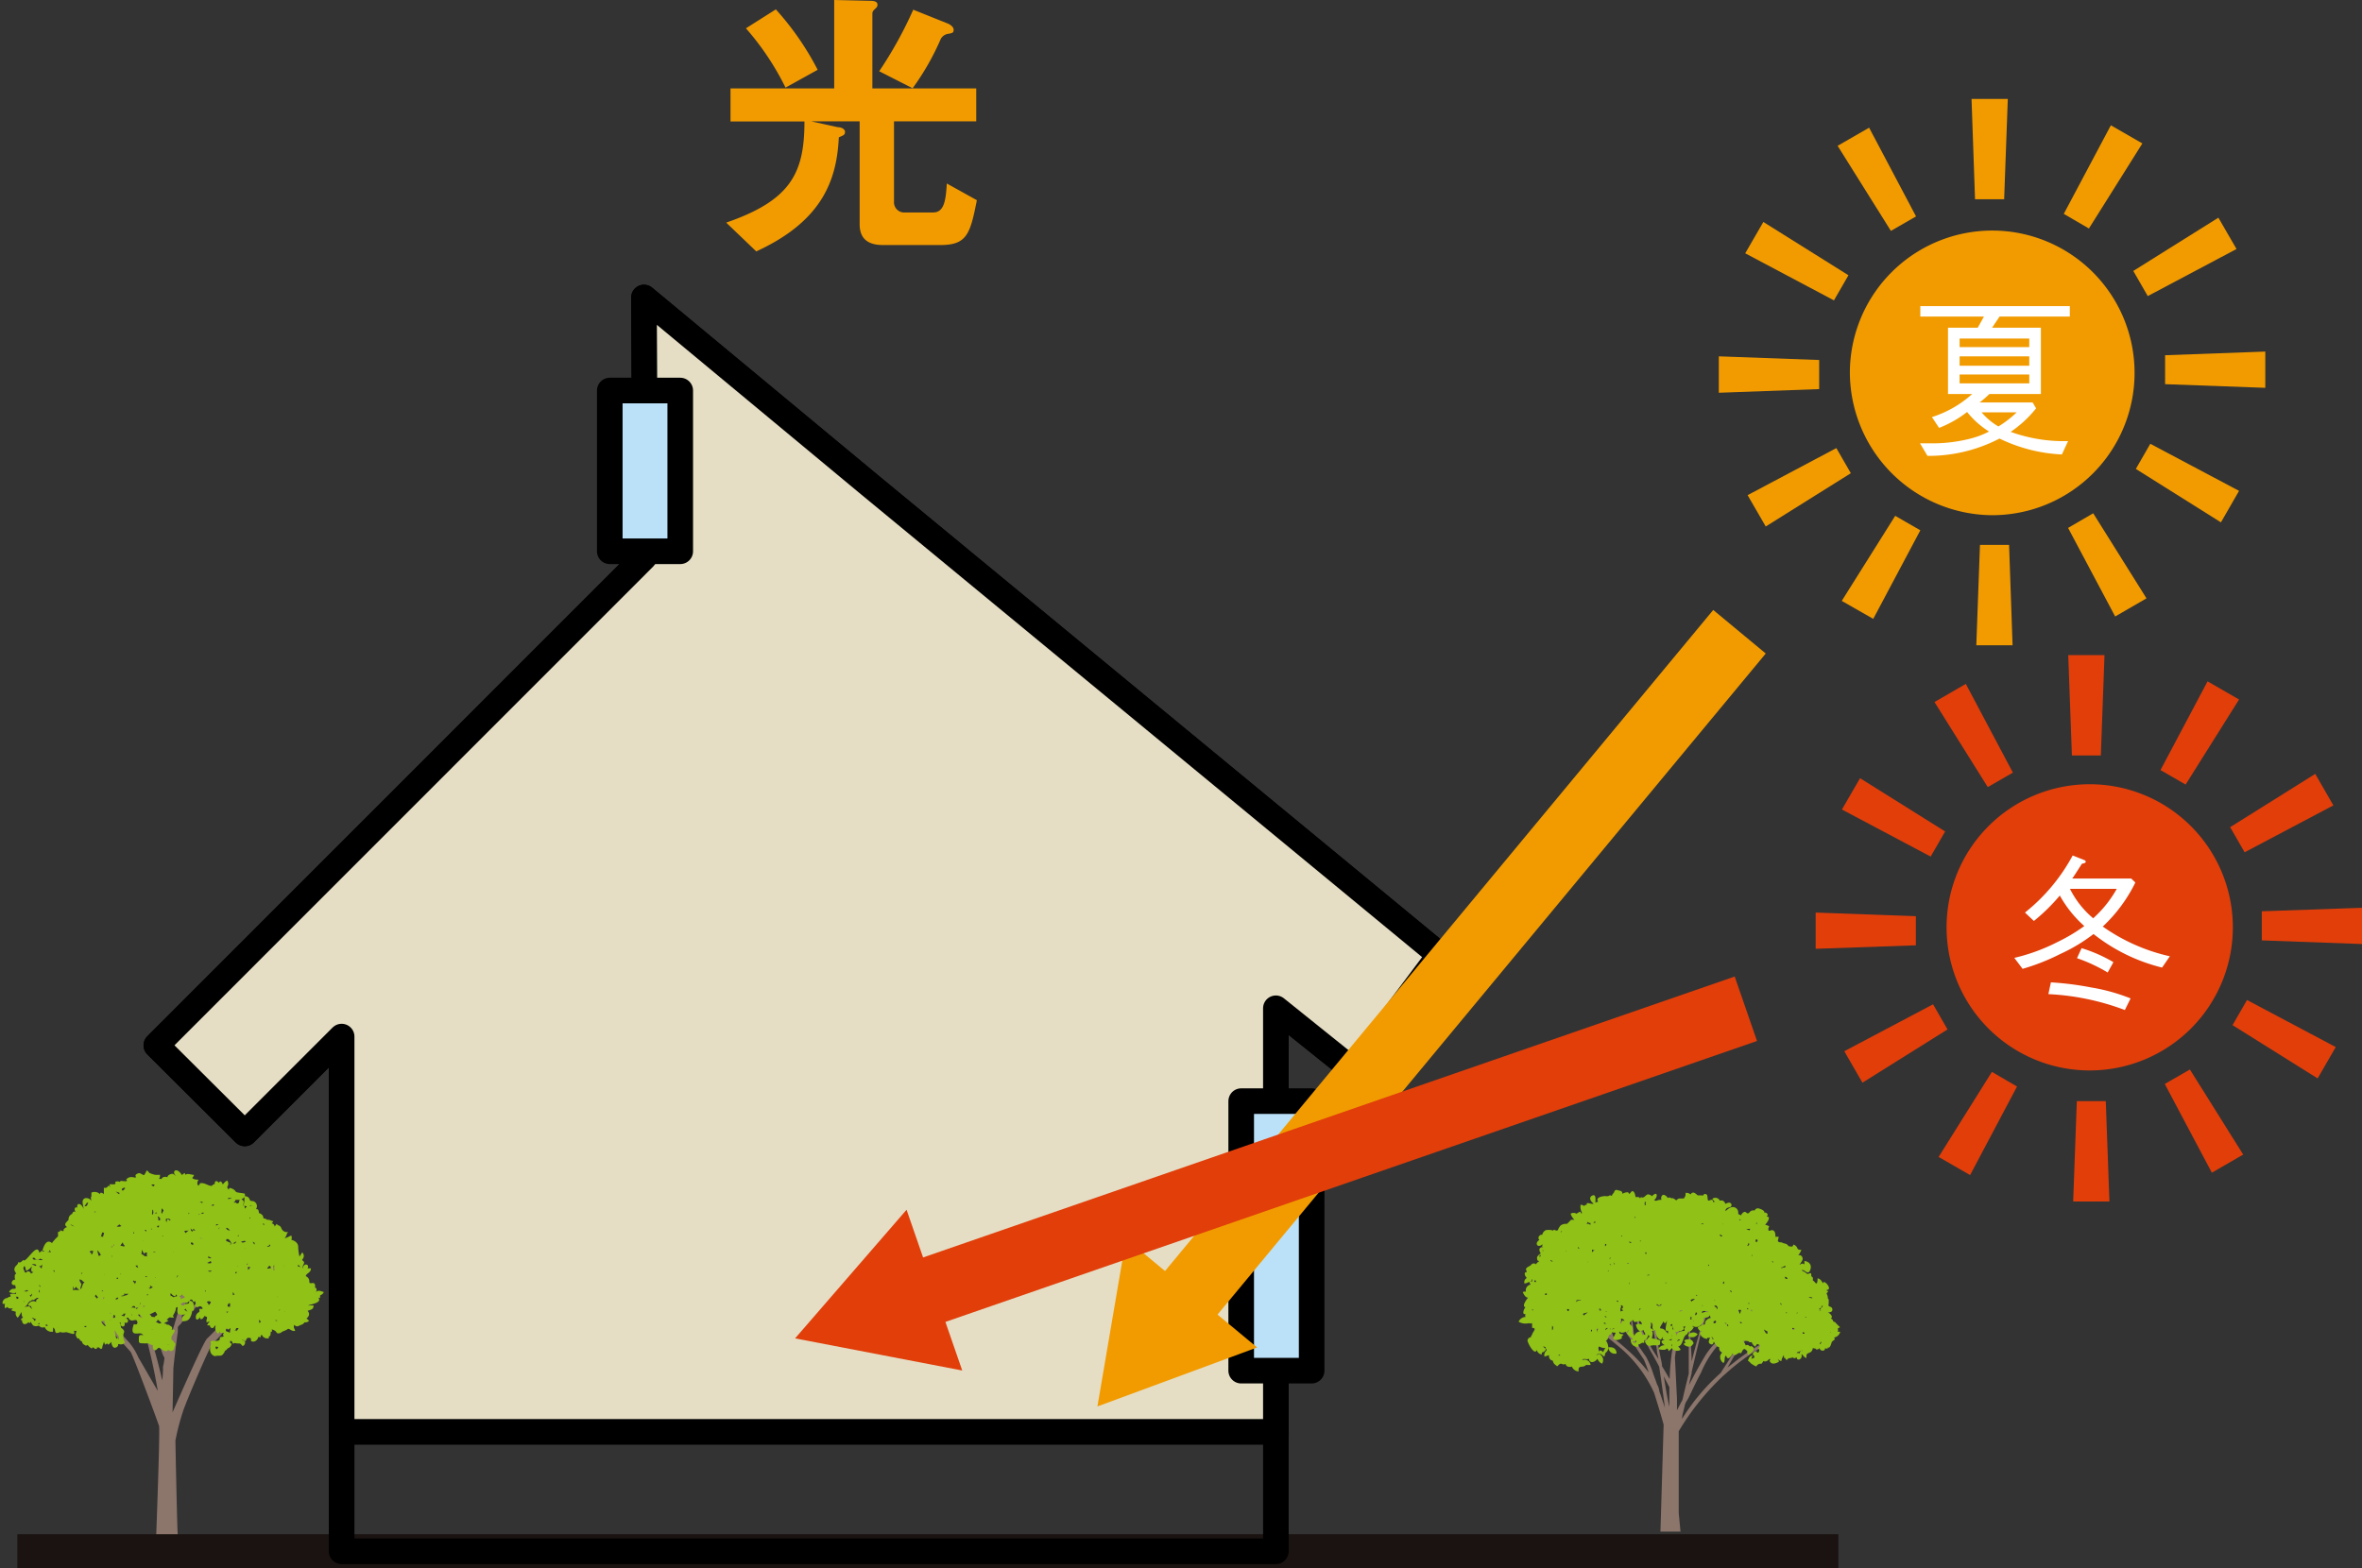
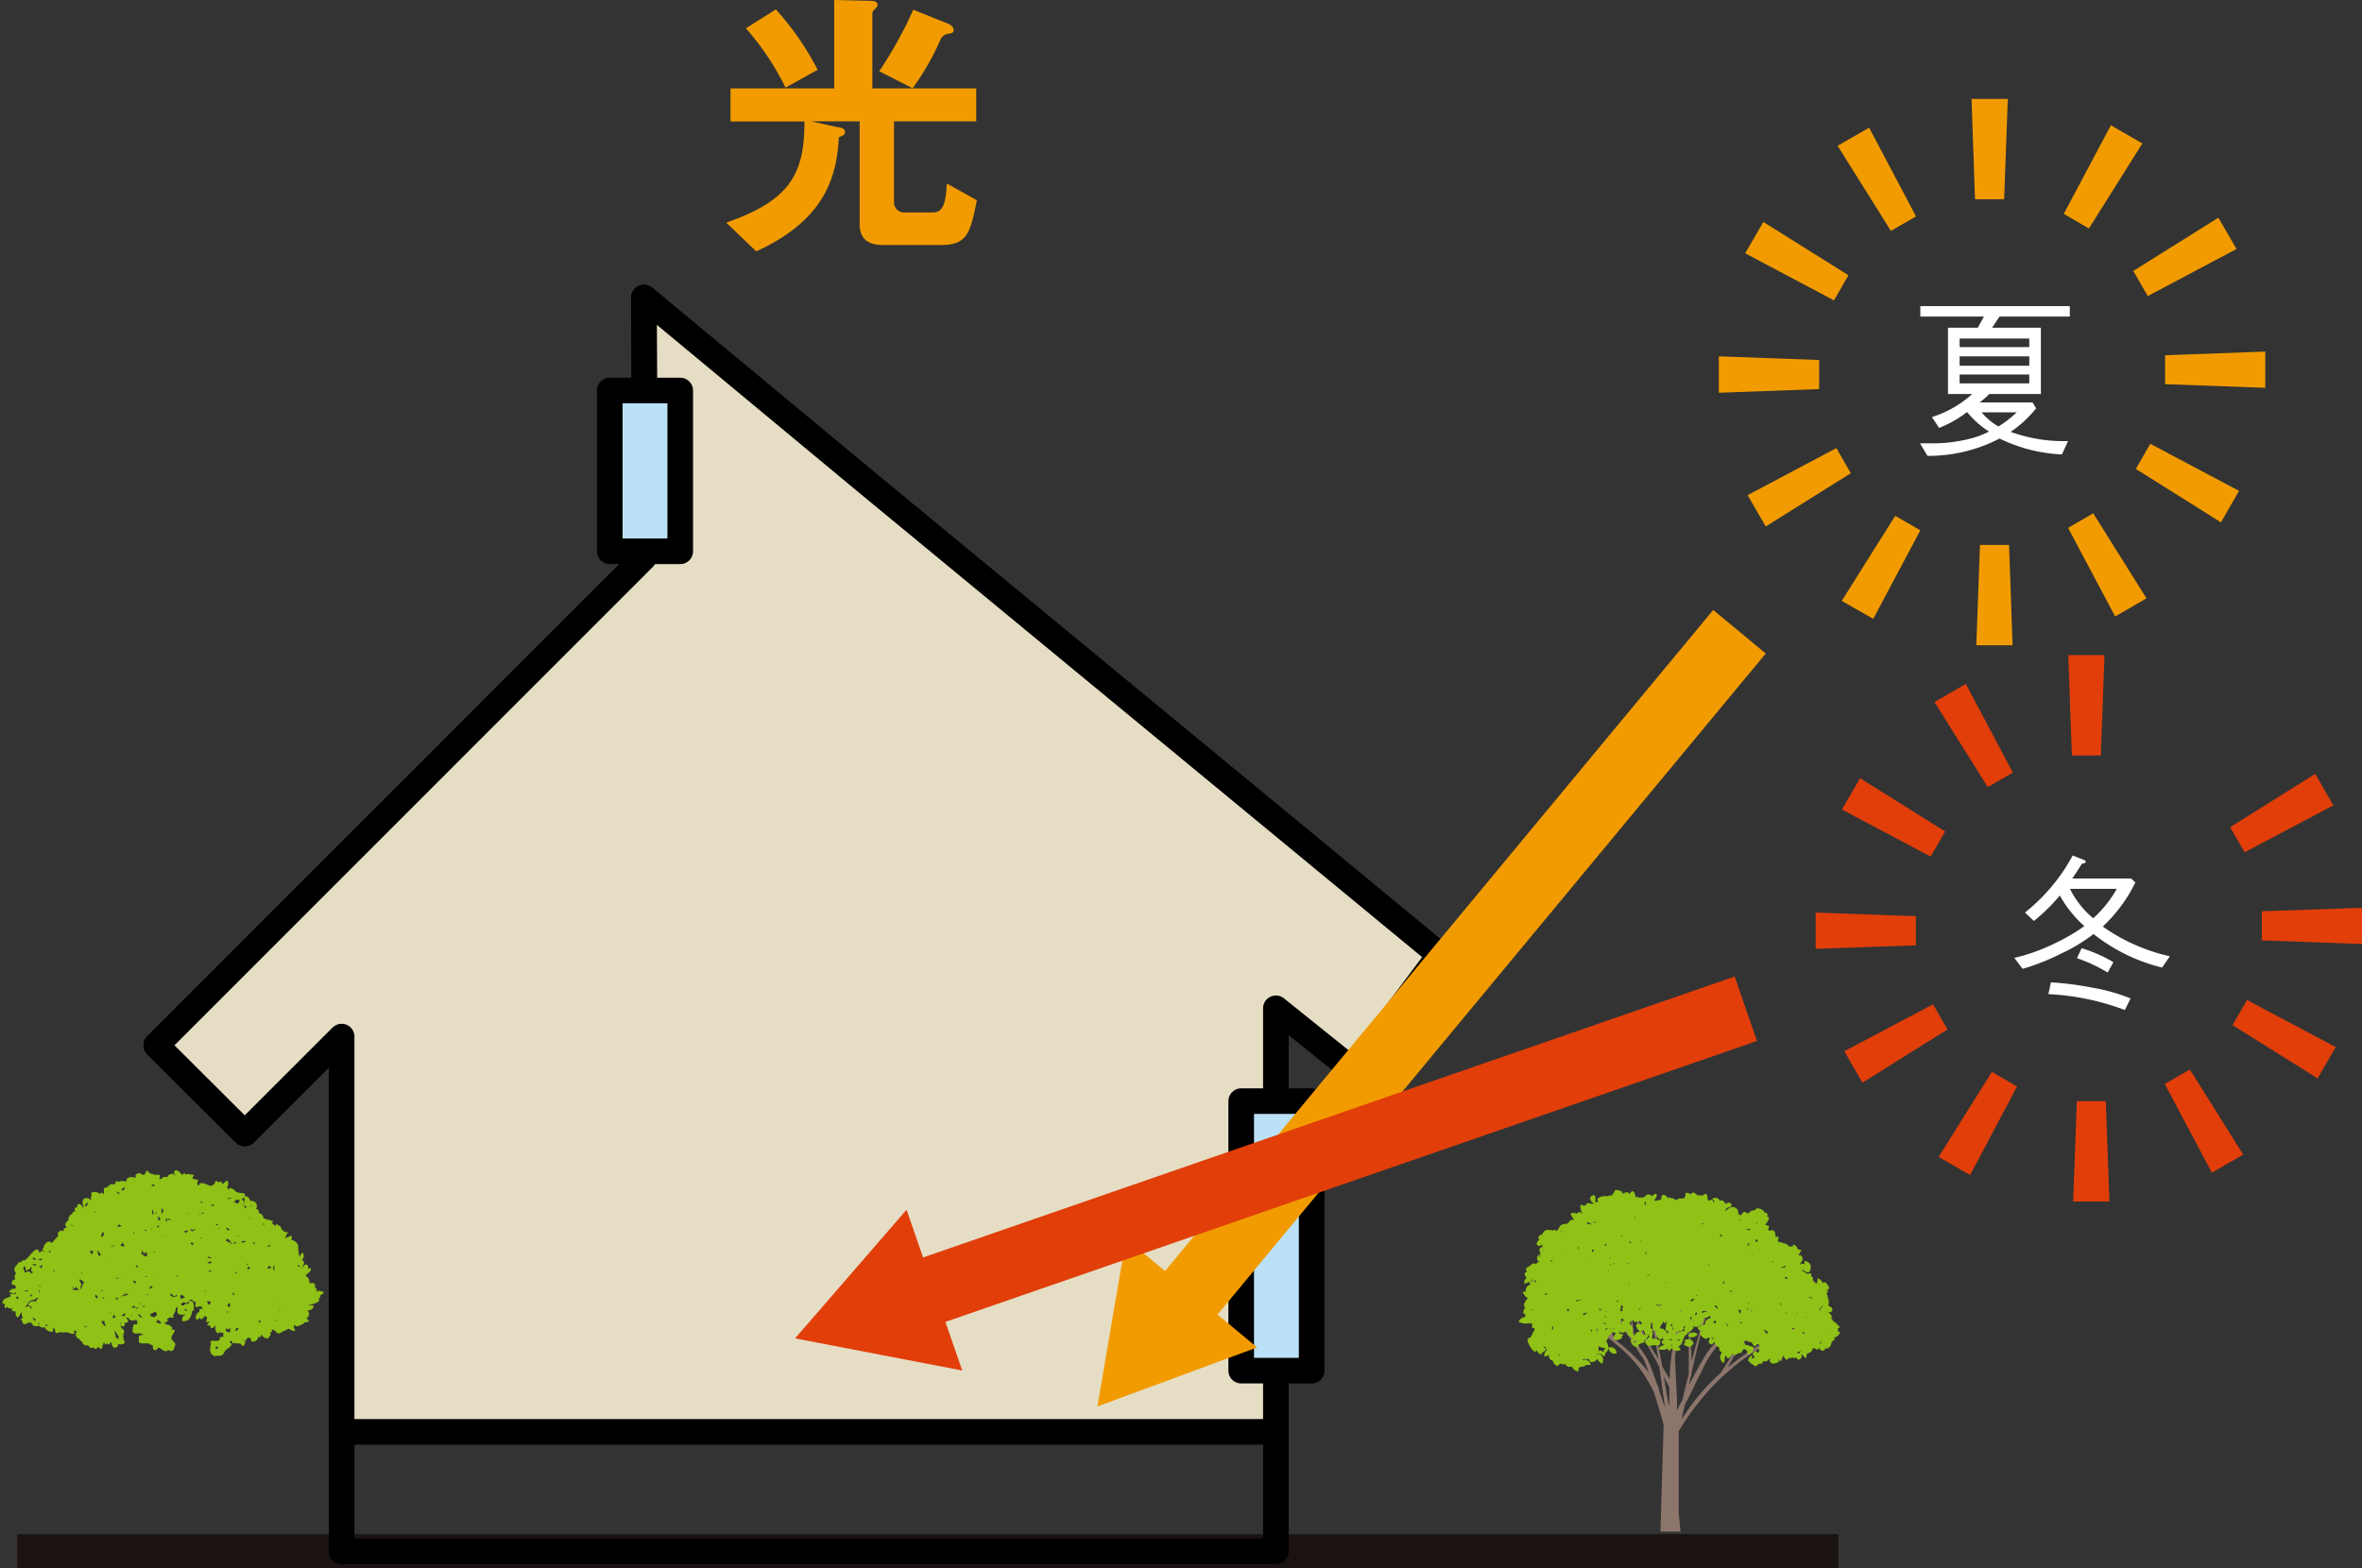
<svg xmlns="http://www.w3.org/2000/svg" viewBox="0 0 148.51 98.64">
  <rect x="0" y="0" width="148.51" height="98.64" fill="#333333" stroke="none" />
  <defs>
    <style>.cls-1{isolation:isolate;}.cls-2{fill:#f29b00;}.cls-3{fill:#fff;}.cls-4{fill:#e13e0a;}.cls-5{fill:#8c756b;}.cls-6{fill:#8fc116;}.cls-12,.cls-13,.cls-7,.cls-8{fill:none;}.cls-7{stroke:#1a1311;stroke-width:2.15px;}.cls-12,.cls-13,.cls-7{stroke-miterlimit:10;}.cls-10,.cls-8,.cls-9{stroke:#000;stroke-linecap:round;stroke-linejoin:round;stroke-width:1.61px;}.cls-9{fill:#e5dec5;}.cls-10{fill:#bbe1f8;}.cls-11{mix-blend-mode:multiply;}.cls-12{stroke:#f29b00;}.cls-12,.cls-13{stroke-width:4.29px;}.cls-13{stroke:#e13e0a;}</style>
  </defs>
  <title>detail02</title>
  <g class="cls-1">
    <g id="レイヤー_2" data-name="レイヤー 2">
      <g id="レイヤー_1-2" data-name="レイヤー 1">
        <path class="cls-2" d="M59.13,15.41H55.51c-.95,0-1.46-.41-1.46-1.31V7.63H51L52.68,8c.2,0,.45.1.45.3s-.14.22-.39.34c-.13,2.74-1.08,5.28-5.19,7.17L45.66,14c4.05-1.4,4.92-3.1,4.92-6.36H45.93V5.56h6.52V0l2.23.05c.15,0,.49,0,.49.24,0,.07,0,.14-.15.27s-.17.21-.17.32V5.56h6.53V7.63H56.21v5.05a.64.64,0,0,0,.71.68h1.76c.7,0,.79-.81.85-1.82l1.89,1.05C61,14.71,60.8,15.41,59.13,15.41Zm-9.74-9.9A17.05,17.05,0,0,0,46.9,1.78L48.78.59a17.77,17.77,0,0,1,2.63,3.8ZM59.67,2.12a.64.64,0,0,0-.52.33,16.08,16.08,0,0,1-1.77,3.1l-2.1-1.07A25.32,25.32,0,0,0,57.42.61l2.12.85c.15.05.42.21.42.41S59.87,2.07,59.67,2.12Z" />
-         <path class="cls-2" d="M116.31,23.4a8.95,8.95,0,1,1,9,9A9,9,0,0,1,116.31,23.4Z" />
        <polygon class="cls-2" points="126.01 12.53 124.18 12.53 123.96 6.22 126.24 6.22 126.01 12.53" />
        <polygon class="cls-2" points="136.13 24.16 136.13 22.34 142.43 22.11 142.43 24.39 136.13 24.16" />
        <polygon class="cls-2" points="124.49 34.27 126.32 34.27 126.54 40.58 124.26 40.58 124.49 34.27" />
        <polygon class="cls-2" points="114.38 22.64 114.38 24.47 108.07 24.7 108.07 22.41 114.38 22.64" />
        <polygon class="cls-2" points="120.47 13.61 118.89 14.52 115.54 9.17 117.52 8.03 120.47 13.61" />
        <polygon class="cls-2" points="135.04 18.62 134.13 17.04 139.48 13.69 140.62 15.66 135.04 18.62" />
        <polygon class="cls-2" points="130.03 33.2 131.61 32.28 134.96 37.63 132.99 38.77 130.03 33.2" />
        <polygon class="cls-2" points="115.46 28.18 116.37 29.76 111.02 33.11 109.88 31.14 115.46 28.18" />
        <polygon class="cls-2" points="116.22 17.31 115.31 18.89 109.73 15.93 110.87 13.96 116.22 17.31" />
        <polygon class="cls-2" points="131.34 14.37 129.76 13.45 132.72 7.88 134.7 9.02 131.34 14.37" />
        <polygon class="cls-2" points="134.29 29.49 135.2 27.91 140.78 30.87 139.64 32.85 134.29 29.49" />
        <polygon class="cls-2" points="119.16 32.44 120.74 33.35 117.78 38.92 115.8 37.79 119.16 32.44" />
        <path class="cls-3" d="M125.72,19.91l-.47.7h3.07v4.17h-3.24a6.79,6.79,0,0,1-.61.53h3.33l.22.37a7.31,7.31,0,0,1-1.6,1.48,9.83,9.83,0,0,0,3.61.58l-.39.84a10,10,0,0,1-3.92-1,9.7,9.7,0,0,1-4.53,1.09l-.47-.79.68,0a9.58,9.58,0,0,0,2.58-.32,5.42,5.42,0,0,0,1.08-.42,5.59,5.59,0,0,1-1.38-1.23,7,7,0,0,1-1.76,1l-.45-.68A6.87,6.87,0,0,0,124,24.78h-1.52V20.61h1.87l.39-.7h-4v-.66h9.4v.66Zm1.87,1.38h-4.38v.54h4.38Zm0,1.12h-4.38V23h4.38Zm0,1.14h-4.38v.56h4.38Zm-3,2.38a4.07,4.07,0,0,0,1.06.89,6.5,6.5,0,0,0,1.15-.89Z" />
-         <path class="cls-4" d="M122.39,58.38a9,9,0,1,1,9,8.94A9,9,0,0,1,122.39,58.38Z" />
        <polygon class="cls-4" points="132.09 47.51 130.27 47.51 130.04 41.2 132.32 41.2 132.09 47.51" />
        <polygon class="cls-4" points="142.21 59.14 142.21 57.31 148.51 57.09 148.51 59.37 142.21 59.14" />
        <polygon class="cls-4" points="130.58 69.25 132.4 69.25 132.63 75.56 130.35 75.56 130.58 69.25" />
        <polygon class="cls-4" points="120.46 57.62 120.46 59.45 114.16 59.67 114.16 57.39 120.46 57.62" />
        <polygon class="cls-4" points="126.56 48.59 124.98 49.5 121.63 44.15 123.6 43.01 126.56 48.59" />
        <polygon class="cls-4" points="141.13 53.6 140.22 52.02 145.57 48.67 146.71 50.65 141.13 53.6" />
        <polygon class="cls-4" points="136.11 68.17 137.69 67.26 141.04 72.61 139.07 73.75 136.11 68.17" />
        <polygon class="cls-4" points="121.54 63.16 122.45 64.74 117.1 68.09 115.96 66.11 121.54 63.16" />
        <polygon class="cls-4" points="122.3 52.29 121.39 53.87 115.81 50.91 116.95 48.94 122.3 52.29" />
-         <polygon class="cls-4" points="137.42 49.34 135.84 48.43 138.8 42.85 140.78 43.99 137.42 49.34" />
        <polygon class="cls-4" points="140.37 64.47 141.28 62.89 146.86 65.85 145.72 67.82 140.37 64.47" />
        <polygon class="cls-4" points="125.24 67.41 126.82 68.33 123.87 73.9 121.89 72.76 125.24 67.41" />
        <path class="cls-3" d="M126.65,60.24a11.9,11.9,0,0,0,2.72-1,11,11,0,0,0,1.68-1,7.36,7.36,0,0,1-1.54-1.92,11.86,11.86,0,0,1-1.63,1.6l-.56-.53a11.68,11.68,0,0,0,3-3.59l.73.29a.12.12,0,0,1,.09.1c0,.09-.14.11-.24.13-.2.31-.5.79-.61.93H134l.26.25a9.51,9.51,0,0,1-2.05,2.77,11.75,11.75,0,0,0,4.22,1.87l-.49.71a11.29,11.29,0,0,1-4.31-2.11A10.62,10.62,0,0,1,129.53,60a13.41,13.41,0,0,1-2.36.93Zm2.3,1.54a19.2,19.2,0,0,1,2.53.32,11.79,11.79,0,0,1,2.48.69l-.36.73a15.7,15.7,0,0,0-4.81-1Zm1.2-5.88a5.74,5.74,0,0,0,1.46,1.85,7.26,7.26,0,0,0,1.48-1.85Zm.73,3.73a9.15,9.15,0,0,1,2,.88l-.36.65a10,10,0,0,0-1.93-.9Z" />
-         <path class="cls-5" d="M18.59,80.93c-.23.07-1.51.44-1.5.47a10.14,10.14,0,0,1-1.35.52.61.61,0,0,0,0-.06c.14-.28,2.15-2.76,2.38-3.09s.19-.47,0-.28-2.38,3-2.52,3.13-.51.52-1,1c.16-.32.37-.72.54-1.15a7.8,7.8,0,0,0,.5-2.11c0-.21-.06-.18-.09.12a8.82,8.82,0,0,1-.47,1.8c-.25.61-.64,1.13-.9,1.76-.54.51-1,1-1.17,1.15-.29.33-2.16,4.63-2.16,4.63s.05-2.52.05-2.71.24-2.11.28-2.34a.35.35,0,0,0,0-.06h0v-.15a.29.29,0,0,0,0-.09.53.53,0,0,1,.11-.14c.16-.14.15-.21.26-.33A17.54,17.54,0,0,0,13,81.43c.12-.15.27-.26.42-.42a1.59,1.59,0,0,1,.24-.51c.14-.34.28-.67.39-1a3.1,3.1,0,0,0,.4-1c.07-.33-.05-.26-.13.16-.05.09-.1.36-.22.58a7.16,7.16,0,0,0-.42.88c-.12.33-.3.54-.39.83a1.67,1.67,0,0,0-.23.22,4.93,4.93,0,0,0-.54.61c-.18.19-.38.37-.57.55a7.2,7.2,0,0,0-.54.56l1.31-5.06.61-2c.14-.47.05-.79-.14-.28-.08.23-.51,1.74-.65,2.25l-1.1,3.7a17.66,17.66,0,0,0,0-1.79,12.81,12.81,0,0,0-.55-2.51c-.07-.24-.11-.18,0,.17,0,.17.22.71.33,1.2a5.87,5.87,0,0,1,.14,1c0,.41,0,.83,0,1.24a4.79,4.79,0,0,0,0,1.14c-.29,1-.51,1.73-.51,1.73l-.3,1.17a7.8,7.8,0,0,0-.4-.92,1.79,1.79,0,0,0-.8-.73.65.65,0,0,0-.16-.09c0-.09-.05-.18-.08-.28h0s0-2.41,0-2.54S9,80.15,9,80.33s0,1.15,0,1.15l-.06.86-.09-.24c-.17-.5-.36-1-.56-1.48h0s-.16-.74-.26-1.5A6.18,6.18,0,0,1,8,77.46c0-.16,0-.15-.09.09a8.38,8.38,0,0,0,0,1.47q0,.49.09,1a25,25,0,0,0-2.18-4c-.37-.56-.4-.37.11.42a24.55,24.55,0,0,1,1.55,2.9c.58,1.24,1,2.41,1,2.41.14.4.26.81.39,1.21h0c-.07,0-.12-.08-.14,0s.06.19.19.21h0a35.75,35.75,0,0,1,1,4.3c-.37-.62-1-1.74-1.21-2.08a4,4,0,0,0-.56-.93l-.52-.57h0l-.22-.23a1.18,1.18,0,0,1-.1-.27A3.1,3.1,0,0,0,7,82.54c-.06-.31-.35-.58-.43-.86a11.42,11.42,0,0,0-1-2.65c-.1-.26-.18-.17,0,.2.07.19.39.73.57,1.26s.28,1,.29,1a1.59,1.59,0,0,0,.27.66c.12.16.1.41.26.64A1.35,1.35,0,0,1,7,83.2a9.67,9.67,0,0,0-2.48-2c-.32-.09-1.54-.56-2.06-.8s-.75.1-.46.14a14.1,14.1,0,0,1,2.43.94C5.53,82,8.06,84.85,8.2,85S9.93,89.44,10,89.68s-.18,6.92-.18,6.92l-.14,1h1.68s-.14-.67-.18-1-.15-5.76-.15-6a14.49,14.49,0,0,1,.47-1.82c.14-.48,1.64-4,1.83-4.22S15,82.8,15.55,82.14A7.51,7.51,0,0,0,17,81.53c.77-.33,1.63-.52,1.7-.58S18.83,80.85,18.59,80.93Zm-8.34,5c0,.11,0,.49-.05.88-.21-.92-.52-2.17-1-3.51l.26.17a1.54,1.54,0,0,1,.39.43c.22.43.2,1,.49,1.49C10.32,85.66,10.27,85.87,10.25,85.93Zm1-2.2Z" />
        <path class="cls-6" d="M20.36,81.26c-.14-.05-.39-.16-.49,0,0,0,.08-.24,0-.25s-.05-.06-.06-.19a.14.14,0,0,0-.2-.12c-.12,0-.17,0-.16-.11a.35.35,0,0,0-.22-.33c0-.18.33-.21.32-.49a.75.75,0,0,0-.21,0c.15-.28-.27-.37-.3,0-.06-.09.06-.25.08-.35S19,79.3,19,79.21a.3.3,0,0,0,0-.45s-.16.26-.17.26a2.89,2.89,0,0,1-.08-.6c0-.25-.21-.39-.43-.45a.39.39,0,0,0,0-.26c-.08,0-.36.19-.42.14.15-.11.1-.33.25-.36-.16,0-.26,0-.37-.11s-.08-.19-.18-.27-.09,0-.2-.14a.75.75,0,0,0-.13.18c0-.1-.06-.18-.19-.22a.45.45,0,0,0,.11-.13c-.11,0-.27-.13-.38-.08a.65.65,0,0,0-.16-.09c-.13,0-.06,0-.11-.14a.35.35,0,0,0-.11-.13c-.13-.1-.14,0-.16-.16s-.1-.17-.18-.15a.33.33,0,0,0-.1-.48c-.12-.07-.25,0-.28-.11a.31.31,0,0,0-.31-.23s0-.08,0-.14-.42-.06-.56-.13a.54.54,0,0,0-.43-.25c0,.21-.11,0-.13-.06a.33.33,0,0,0,0-.41.93.93,0,0,0-.27.25c-.05-.14-.16-.29-.24-.1-.14-.16-.27-.16-.27.07a.39.39,0,0,0-.19.12c-.24,0-.47-.24-.75-.16,0,.14,0,0-.08.15a.19.19,0,0,1-.07-.12s0-.06,0-.06,0-.11.08-.2c-.13,0-.29,0-.41-.11a.39.39,0,0,0,.12-.19c-.14,0-.44-.13-.53,0,0,0-.05-.11-.05-.12a.59.59,0,0,0-.18.13c-.08-.12-.21-.3-.37-.3s-.17.25,0,.33c-.08,0-.15-.12-.25-.11s-.3.09-.29.22a.34.34,0,0,0-.28,0,.16.16,0,0,0-.09.11.32.32,0,0,0-.17,0,.32.32,0,0,0,.06-.27,1.75,1.75,0,0,1-.32,0,2.38,2.38,0,0,1-.35-.12.29.29,0,0,0-.16-.15,1.18,1.18,0,0,1-.16.29c-.09,0-.19-.1-.28-.12s-.38.11-.21.25c-.14.06-.1,0-.25,0a.4.4,0,0,0-.39.16c.2.14-.2.09-.26.08a.12.12,0,0,0-.14.06.33.33,0,0,0-.29,0c.11.24-.23.11-.36.16.11.32,0,0-.08.1s-.14.13-.27.11c0,.16,0,.28,0,.4-.06-.06-.24-.17-.24,0A.49.49,0,0,0,5.75,75a2.11,2.11,0,0,0,0,.25c-.08,0,0,.28,0,.28-.08-.16-.37-.26-.5-.11s0,.41,0,.59c-.11,0,0,0,0,.08,0-.32-.45-.57-.39-.15-.21-.06-.19.18-.1.28-.11-.06-.2,0-.22.12a.37.37,0,0,0-.23.38c-.12.13-.35.29-.09.45a.38.38,0,0,0-.22.15c0,.11,0,.13-.12.08s-.13,0-.1.08c-.17-.08-.13.07-.13.2s-.07.11-.18.25c0,0-.17.18-.2.25-.35-.31-.54.23-.6.47a.41.41,0,0,0,.16,0c-.14.05-.1.11-.18,0l-.18.13c-.13-.71-.86.71-1,.46-.16.12-.15.18-.33.14,0,.17-.16.19-.22.36s.07.27.1.37c-.13,0-.1.28-.06.36-.25,0-.35.39,0,.35,0,.13.11.23-.08.23a.31.31,0,0,0-.31.22c.11,0,.33.13.45,0a.13.13,0,0,0,0,.12.65.65,0,0,0-.39,0c.1.26,0,.08-.16.24a.32.32,0,0,0-.31.36A.88.88,0,0,0,.32,82a.38.38,0,0,0,0,.28l.16-.09c0,.12.27.11.34.08a.36.36,0,0,0-.11.14L1,82.5a.33.33,0,0,0,.12.37,1.36,1.36,0,0,0,.21-.35c.06.09,0,.23.12.34A.35.35,0,0,0,1.3,83c.22.09,0,0,.13.2a.14.14,0,0,0,.19.06.34.34,0,0,0,.17-.11c.07.07.11.08.12,0s.1.15.18.21a.36.36,0,0,0,.35,0,.3.3,0,0,0,.37.1.47.47,0,0,0,.52.29,1.1,1.1,0,0,0,0-.26c.18.12.09.15.16.29s.31-.05.35,0,.32,0,.34,0,.26.09.41.11.06-.13.06-.2a.33.33,0,0,0,.17,0,.83.83,0,0,0-.06.25c0,.08.14.34.21.22a.29.29,0,0,0,.19.21c0,.1.08.18.16.21a.13.13,0,0,0,.19,0,.82.82,0,0,0,.26.23c.13-.21.13.11.32,0a.09.09,0,0,0,0-.08.15.15,0,0,0,.13,0c.13.17.22.11.22-.07,0,0,.08-.19.1-.29a.44.44,0,0,0,.08.2c.1-.07.09-.12.19,0A1.32,1.32,0,0,0,7,84.39c0,.15.1.47.32.34s0-.24.21-.19a.32.32,0,0,0,.33-.12.72.72,0,0,1-.07-.61c.07-.1-.07-.24-.15-.29s0-.18-.13-.34c.19,0,0,0,.1.18a.13.13,0,0,0,.22,0,.41.41,0,0,0,0-.19.19.19,0,0,0,.18,0c.1-.1,0-.23-.08-.3l.15,0c0,.1.13.17.21.18s.25-.08.31,0,.09.32-.18.22c-.06.15-.2.57.08.59s.38-.07.51.12c-.35-.11-.27.17-.28.34s.15.16.25.16a1.28,1.28,0,0,0,.27,0c.15,0,.14.08.29.1s0,.13.12.29.25-.11.33-.11.37.31.52.19.13.08.31,0,.1-.19.17-.29a.2.2,0,0,0,0-.22c-.07,0-.09-.06-.07-.09-.14-.11-.14-.05-.14-.23s.46-.55,0-.5c.11-.1,0-.22-.09-.24a.16.16,0,0,0-.19-.06.13.13,0,0,0-.17-.07c0-.09.19-.11.27-.2L10.47,83s.12-.09.15-.13.21,0,.31,0c-.07-.17-.06-.1,0-.23a.81.81,0,0,0,.12-.29c0-.14,0-.08.12-.16,0,.13-.08.4.08.46a.7.7,0,0,0,.43,0s-.1.07-.13.1a.35.35,0,0,0-.09.34c.15,0,.33,0,.45-.16a1,1,0,0,0,.17-.5c.1,0,.13,0,.11-.09s0,0,0-.12,0-.34-.16-.39-.09-.1,0-.1.07.08.12.13.14-.08.13,0,.07.1,0,.2.12.19.21.12.26,0,.24.14a.73.73,0,0,0-.2,0c0,.15.06.15-.07.23a.35.35,0,0,0-.15.28c0,.25.18.16.26,0,0,.24.22.11.27-.06.33.06.09.15.15.39a.86.86,0,0,0,.21-.07s-.16.17-.17.26l.17,0a.14.14,0,0,0,.1.16c.15.07.15-.14.26-.15a.47.47,0,0,0,.15.52.5.5,0,0,0,.13-.19.57.57,0,0,0,0,.13c.1,0,.14,0,.24,0a.15.15,0,0,0,0,.23l-.26.05c.09.47-.75,0-.55.41-.09.28-.13.66.24.78l0-.14s0,.14,0,.14c.29-.08.41.06.56-.19a.35.35,0,0,0,.07-.15.35.35,0,0,0,.17-.15.37.37,0,0,0,.26-.31c-.13,0-.07,0-.11-.15.18-.06.13.21.24.15s.08,0,.25,0,.17,0,.27.13.38-.32,0-.33c0-.07.21.06.22.06.07-.17.09-.24.26-.21s0,.17.13.22a.28.28,0,0,0,.29-.07c.19-.16,0-.24.28-.19a.13.13,0,0,1,.06-.16.37.37,0,0,0,.44.22c0-.26.08,0,.11-.25s0-.14.06-.15a.1.1,0,0,0,0-.15c.09,0,.27.08.31.18s.24.07.31,0,.28-.11.39-.2.26.18.48.1c-.06-.18-.12-.19-.06-.37.17.17.25.07.43,0a.38.38,0,0,0,.22-.16.33.33,0,0,0,.28-.09.75.75,0,0,0-.16-.15c.17-.14.23-.31.07-.48.18-.08.36-.06.38-.33a.91.91,0,0,0-.33,0c0-.08.92-.14.62-.51.15.07.11,0,.12-.14A.36.36,0,0,0,20.36,81.26Zm-19.44,0s0,0,0,0Zm.13.48v-.05l0,0Zm0-.07A.61.61,0,0,0,1,81.55l.11,0C1.2,81.62,1.18,81.68,1.05,81.69Zm.2.49s0,0,0,0Zm.11-1s0,0,0,0Zm0,.11s0,0,0,0Zm1.16-2.14a.35.35,0,0,0,.16.09c0,.07-.26,0-.33,0A.27.27,0,0,0,2.57,79.12Zm-.23.09H2.28S2.31,79.16,2.34,79.21Zm-.07,0c-.15,0-.08,0-.19-.09C2.19,79.05,2.17,79.15,2.27,79.2Zm0,.39A1,1,0,0,0,2,79.52C2.07,79.48,2.28,79.49,2.28,79.59Zm-.71,0c.12.06.06.19.15.31A.84.84,0,0,0,2,79.64c0,.1-.13.36.11.36,0,0-.12.07-.17.1a.16.16,0,0,0-.3-.06A.26.26,0,0,0,1.53,80c0-.08.08,0,0-.09S1.45,79.67,1.57,79.6Zm.51,1.69c0,.16,0,.1-.07.25l-.09-.07C2,81.44,2,81.34,2.08,81.29ZM2,80.94s.07,0,.06,0Zm-.24.22a.14.14,0,0,1-.13.06.29.29,0,0,0-.13,0S1.73,81.09,1.78,81.16Zm-.26.71s0-.05,0-.06S1.55,81.89,1.52,81.87Zm.51,1c.08,0,.16.08.26.1C2.09,83.18,2.23,83,2,82.88Zm.25-1a.35.35,0,0,0-.5.22.66.66,0,0,0,.2.06.24.24,0,0,0,.07.16c-.08,0-.11-.13-.2-.15s-.39.07-.24,0,.18-.29.3-.33A.16.16,0,0,0,2,81.76c.06-.05,0,0,.09,0s.27-.25.33-.08C2.29,81.68,2.25,81.79,2.28,81.9Zm.14,1.37q.08-.06.09,0S2.44,83.32,2.42,83.27Zm.07-2H2.44c0-.1,0-.1,0-.12S2.53,81.24,2.49,81.3Zm0-.37,0-.07S2.58,80.93,2.54,80.93Zm.07-1.16c0-.09,0,0-.1-.06a.3.3,0,0,0,.22-.13S2.63,79.75,2.61,79.77ZM3,82.65s0-.05,0,0Zm-.13-3.6s0-.07,0-.06A0,0,0,0,1,2.83,79.05Zm0,4.34a.09.09,0,0,0,0-.09c.07,0,.13,0,.12.1A.22.22,0,0,0,2.84,83.39ZM3,78.71l.07,0a.17.17,0,0,0,.06-.11.65.65,0,0,0,.08.17C3.09,78.71,3,78.74,3,78.71Zm.38,1.18s.05,0,.06.08S3.34,79.88,3.34,79.89Zm.18,1.26s0,0,0,0Zm0-.07a.11.11,0,0,1,0-.09S3.55,81.05,3.54,81.08Zm0,2.51s0,0,0,0Zm.06-.09c-.07,0,0,0,0,0S3.65,83.47,3.64,83.5ZM4,81.7Zm0-.64A.47.47,0,0,0,4,81L4,81S4,81.06,4,81.06Zm0-.23s0,0,0-.06H4A.07.07,0,0,0,4,80.83Zm.8-.06s0,0,0,0S4.77,80.77,4.8,80.77ZM4.44,77l.22.12C4.58,77.13,4.4,77,4.44,77Zm.13,5s0,0,0,0Zm0-.89a.11.11,0,0,0,0-.15c.09-.1,0,0,.1.1l.12-.14A.3.3,0,0,0,5,81.1C4.91,81.16,4.67,81.1,4.57,81.13ZM5,84.18Zm.24-4.13s0,0,0,0Zm-.11,0s.08,0,.08,0a.08.08,0,0,0-.07.07C5.08,80.08,5.08,80.06,5.13,80.07Zm-.08,1c0-.07.1-.32.06-.33s-.22-.37,0-.22c.06,0,.09.11.17.12s0,0-.07.15S5.17,81,5.05,81.07Zm.25,2.35,0,0a.66.66,0,0,1,.15,0Q5.38,83.51,5.3,83.42Zm.23-7.13Zm0,7.29s0,0,0,0Zm-.21-7.73a.85.85,0,0,0,.14-.19l.09,0C5.47,75.82,5.46,75.88,5.33,75.85Zm1.24,1.32s0,0,0,0Zm0,3a0,0,0,0,1,0,0C6.51,80.17,6.54,80.16,6.57,80.12Zm-.05,1.54c-.08,0,0-.09,0-.11S6.59,81.62,6.52,81.66ZM6,76.17a.09.09,0,0,1,0,.07l-.13,0A.19.19,0,0,0,6,76.17Zm-.26,5.36c0-.1,0,0,0-.16C5.69,81.43,5.75,81.49,5.71,81.53Zm0-2.64c0-.09,0-.11-.06-.12s0-.07,0-.11a.48.48,0,0,0,.18,0C5.83,78.85,5.81,78.89,5.71,78.89Zm.44,2.71a.11.11,0,0,0-.08.07.86.86,0,0,0-.13-.14A.27.27,0,0,0,6,81.41S6.16,81.55,6.15,81.6ZM6.22,79a1.48,1.48,0,0,1-.1-.37,1.11,1.11,0,0,1,.22.29Zm.08,2.29s0,0,.06,0Zm.06-3.48c-.05,0,.06-.24.06-.3.21,0,.08.11.07.23S6.42,77.71,6.36,77.77Zm.12,3.4s0,0-.08,0S6.45,81.14,6.48,81.17Zm.15,2.2c-.06,0-.31-.29-.23-.32s.16,0,.23,0C6.47,83.1,6.67,83.35,6.63,83.37Zm0-5.92a.21.21,0,0,1,0-.06S6.66,77.44,6.6,77.45Zm.23,0s0,0,0,0Zm0,5.67s0,0,0,0Zm.06-.12s0,0,0,0S7,83,6.94,83.05Zm0-.43s0,0,0-.05S7,82.64,7,82.62Zm.94-2.68,0,0C7.89,80,7.88,80,7.9,79.94Zm-.29-1.59a1.37,1.37,0,0,1,.15-.21.35.35,0,0,0,.12.21C7.83,78.44,7.7,78.35,7.61,78.35Zm.14,2.8s0,.07,0,0Zm.11-3.26s0,0,0,0ZM7.74,74.7H7.8c.08,0,.1,0,0,.11s-.1.07-.14,0S7.82,74.72,7.74,74.7ZM7.49,75c.1.25-.22-.08-.22-.08A.53.53,0,0,0,7.49,75Zm-.11,6.71s-.07,0-.11,0,.09-.15.17-.09Zm0,.08s0,0,0,0Zm0,1.88c-.08,0,0,0,0,0Zm0-3.34.05.08C7.34,80.46,7.32,80.43,7.35,80.36Zm0-1.74s0-.06,0-.06S7.34,78.59,7.3,78.62Zm-.24,4.2s0-.06,0-.09.07,0,.1.07A.09.09,0,0,1,7.06,82.82ZM7,79a.09.09,0,0,1,.07,0S7.05,79.05,7,79Zm0-.56c0-.11.07,0,.13-.12s.05,0,.05,0S7.07,78.41,7,78.45Zm.2-1.67Zm.23,7.35a.5.5,0,0,0-.12.08c0-.07-.14-.51-.07-.53a1,1,0,0,0,.12.23c.1.15.11.13.12.32C7.45,84.23,7.44,84.2,7.44,84.13Zm-.09-7A.47.47,0,0,0,7.5,77a.38.38,0,0,0,.13.09C7.59,77.15,7.42,77.16,7.35,77.13Zm.21,1s0,0,0,0Zm0,2c.06,0,.11,0,.12,0A.21.21,0,0,0,7.55,80.15Zm.28,2.65c-.13,0-.11,0-.2-.07a.5.5,0,0,1,.13,0,.1.1,0,0,1,0-.09.44.44,0,0,0,.15,0A.27.27,0,0,0,7.83,82.8ZM8,82.12s0,0,0-.05S8,82.15,8,82.12Zm-.23-.6H7.62c0-.07.24,0,.18-.17a.39.39,0,0,0,.26,0C8,81.5,7.91,81.43,7.75,81.52Zm1.05.41,0,0c0,.08,0,.13-.06.13A.2.2,0,0,0,8.8,81.93Zm-.16-7.76s0,0,0,0S8.61,74.16,8.64,74.17Zm-.11,5.42s.05,0,.12,0-.09,0,0,.1S8.52,79.67,8.53,79.59Zm-.12-2.11,0,.1C8.34,77.58,8.42,77.49,8.41,77.48Zm0,3.11a.1.1,0,0,1,.13,0c-.14.27,0,.15-.2,0C8.41,80.5,8.43,80.52,8.44,80.59ZM8.31,75s0,0,0,0Zm0,6.19s0,0,0,0Zm-.12-2.47s0,.06,0,0S8.11,78.7,8.15,78.69Zm.09,4c0-.07,0-.08,0-.12C8.3,82.77,8.36,82.69,8.24,82.72Zm.35-.37a.4.4,0,0,0-.44-.09l0,0a.35.35,0,0,0,.17-.12c.18,0,.09,0,.17.14.11-.06.19-.07.28-.13A.55.55,0,0,0,8.59,82.35Zm.22.47a.24.24,0,0,1-.17-.15c.2,0,.08,0,.22.14S8.83,82.83,8.81,82.82Zm.08-2.2s0,0,0,0Zm1.73,3.94s-.07,0-.1,0S10.57,84.53,10.62,84.56Zm-.39-10.18s0,0,0,0Zm-.07,5.77c-.06,0-.07,0-.12,0Zm-.09,2.12s0,0,0,0Zm-.16-5.76c.13.06.2.26,0,.24A.33.33,0,0,0,9.91,76.51ZM10,79.72s0,0,0,0Zm0-2.64c0,.25-.27,0,0,0Zm-.15-.78a1.74,1.74,0,0,1-.22,0s0,.07-.05.08,0-.15,0-.3c.06,0,.05.07.06.12s0,0,0,.09S9.89,76.17,9.87,76.3Zm-.22,2.43a.34.34,0,0,0,.17,0C9.8,78.74,9.63,78.82,9.65,78.73Zm.16,1.59c0,.09-.05,0,0,0Zm-.08-3.6c0-.06,0,0,0,0Zm0-2.22c0,.13-.1.14-.19,0A.58.58,0,0,1,9.73,74.5Zm-.17,2.75a.22.22,0,0,0,0,.08C9.48,77.3,9.48,77.28,9.56,77.25Zm-.13,2s0,0,0,0ZM9.32,77s0,0,0,0Zm0-.54-.08-.06C9.28,76.43,9.31,76.45,9.28,76.49Zm0,.15s0,0,0,0Zm-.08-.25Zm-.05,1a.1.1,0,0,1,0,.09S9.07,77.36,9.1,77.35ZM9,76c0,.07,0,0,0,0Zm0,2c.06,0,0,.12-.06.14S9.05,78.13,9.06,78.07Zm-.13.82c.09,0,0-.13.07-.21a.5.5,0,0,0,.15.25c0-.09.09-.11.16-.07a.38.38,0,0,0,0,.23A.36.36,0,0,0,9.09,79a.06.06,0,0,1,0,0S9,78.9,8.93,78.89Zm.15,3.7s0,0,0,0ZM9,82.21l0-.09C9.09,82.11,9.18,82.13,9,82.21Zm.05-.53v-.14c0-.06,0,0,0-.05s0,.14,0,.19A.11.11,0,0,0,9.07,81.68Zm.19-1.38-.1,0C9.1,80.25,9.23,80.23,9.26,80.3Zm.06,1.15s-.08,0-.09,0S9.32,81.35,9.32,81.45Zm0-1.51s.1,0,0,0S9.27,80,9.29,79.94ZM9.35,81c.12,0,.14-.08.05-.17l.21.12C9.5,81,9.45,81.09,9.35,81Zm0,2.29,0,0S9.41,83.31,9.38,83.31Zm.18-.13c-.06,0,0,0,0,0Zm0,.45c-.06,0,0,0,0,0S9.61,83.61,9.6,83.63Zm.12-.79c-.19,0-.1-.06-.24-.16a3.78,3.78,0,0,0,.35-.17l.12.16C9.88,82.77,9.77,82.72,9.72,82.84Zm.13.31A.15.15,0,0,0,9.91,83c.06,0,.18.16.25.19C10,83.27,10,83.23,9.85,83.15Zm.39-5.41,0,0C10.34,77.71,10.27,77.74,10.24,77.74Zm0-1.42c-.05,0,0-.29,0-.32a.43.43,0,0,0,.11.12C10.28,76.2,10.21,76.2,10.21,76.32Zm.87.43s0,0-.05,0S11.07,76.74,11.08,76.75Zm-.14,2s.05,0,0,0S10.92,78.72,10.94,78.7Zm-.28,2.92Zm.06-4.89a.54.54,0,0,0-.16-.1s-.05.2-.05.2-.13-.23.06-.22C10.59,76.62,10.73,76.69,10.72,76.73Zm.42,4.77c-.15,0-.16.1-.27,0s-.11.1-.14.1c.14-.09-.05-.21.06-.3.06.11.32.32.3.07A.78.78,0,0,1,11.14,81.5ZM11,80.44a.44.44,0,0,0,.16-.23C11.29,80.21,11,80.43,11,80.44Zm.87-4.21Zm0,1.15a1.63,1.63,0,0,0-.2.17s0,0-.06-.09S11.74,77.42,11.88,77.38Zm-.09.62.06,0S11.81,78,11.79,78Zm-.23-1.65s0,0,0,0Zm-.24,5.2c0-.07.11-.09.16-.15,0,.1.09.1.14.16s-.22.1-.26.15l0,0C11.36,81.62,11.39,81.59,11.32,81.55Zm.27.82a.25.25,0,0,0,.1-.08c0,.06.05.14.11.19S11.66,82.42,11.59,82.37Zm.28-.41c-.08.07-.31,0-.27.14a.39.39,0,0,0-.15,0,.2.2,0,0,0-.11-.11c.17,0,.17-.13.3-.07s.15,0,.24-.07S11.87,81.93,11.87,82Zm0-.42s0,0,0,0Zm0-5.19,0-.1C11.9,76.3,11.91,76.33,11.87,76.35Zm.85-.77s.07,0,0,.08l-.15-.07Zm-.1,1s0,0,0,0Zm-.15-1.27s0,0,0,0Zm0,2.56s.06,0,0,0ZM12,77.35c-.05-.22.1.06.05,0s.06,0,.07.07S12,77.41,12,77.35Zm0,.87c0-.14.1-.09.16,0s-.12,0-.07.1A.31.31,0,0,0,12,78.22Zm.09,1.51.06,0,.05,0Zm0-2.36.09-.1a.31.31,0,0,0,.09.11C12.26,77.42,12.23,77.38,12.15,77.37ZM12.32,76c.07,0,0,0,.08,0S12.35,76,12.32,76Zm.17,3-.09,0,.08,0A.05.05,0,0,1,12.49,79Zm0-2.63s0-.06.08,0Zm.07,1.48h.09C12.76,77.94,12.61,77.88,12.6,77.87Zm.16-1.43Zm-.09-.1c.09,0,.05-.07.14-.06S12.81,76.32,12.67,76.34Zm.49,2.58s0,.08,0,.11a.42.42,0,0,0,.17.1c-.08.06-.1,0-.21,0h0C13.1,79.06,13.09,79,13.16,78.92Zm-.09.52s.18-.08.21-.11C13.39,79.47,13.14,79.46,13.07,79.44Zm-.15-1.78s0,0,0,0Zm0,3.54a.1.1,0,0,1,.07,0,.11.11,0,0,0,0,.08A.12.12,0,0,0,12.89,81.2Zm.23.87A.19.19,0,0,0,13,81.9a.16.16,0,0,1,.26,0C13.19,82,13.22,82,13.12,82.07Zm.13-.9c0-.06,0,0,0,0Zm-.15-1.23h.13l.09,0A.14.14,0,0,1,13.1,79.94Zm.17-4.11c.06,0,.15-.15.2,0A.75.75,0,0,1,13.27,75.83Zm.26,3.28s0,0,0,0Zm0,3.54.06-.07s0,0,0,0Zm.07,0h0S13.59,82.62,13.6,82.61Zm.06,0Zm0-3.55,0,0C13.72,79,13.71,79,13.64,79Zm-.07-2c0-.12.07-.1.15-.07Zm.2-.06s0,0,0,0S13.76,77,13.77,77Zm0,.23v.06S13.72,77.2,13.81,77.21Zm0,3.09s0,0,.07,0A0,0,0,0,1,13.78,80.3Zm.13-5.62a.08.08,0,0,1,0,0A0,0,0,0,1,13.91,74.68Zm.07.38s0,0,0,0Zm-.36,9.78s-.16-.21,0-.19S13.72,84.78,13.62,84.84Zm1.89-9-.12.13s0-.15-.05-.2A.36.36,0,0,0,15.51,75.86Zm-1-.5c-.08,0-.13.06-.18,0S14.64,75.34,14.54,75.36Zm-.07,2a.27.27,0,0,1-.22-.12C14.25,77.12,14.46,77.39,14.47,77.39Zm-.26,5.1a.32.32,0,0,0,.17,0c-.05.09-.09.1-.12,0S14.19,82.51,14.21,82.49Zm.13-.32c0-.12,0-.12.09-.19s.07.14.05.23A.33.33,0,0,0,14.34,82.17Zm.11,1.65c-.16-.13-.2,0-.23-.19l.06-.1c.07.15.14.09.22,0C14.51,83.56,14.45,83.74,14.45,83.82Zm0-5.55.06,0C14.57,78.28,14.55,78.3,14.46,78.27Zm.06,0Zm0,0c.18-.15-.38-.16-.25-.3s.27.14.31.21.16,0,.26-.07,0,.12-.06.11A.3.3,0,0,0,14.55,78.21Zm.21-.66s0,0,0,0ZM14.89,80s0,.07-.09.09a0,0,0,0,1,0-.06A.06.06,0,0,1,14.89,80Zm-.16,2.44s0,0,0,0Zm-.09-1.09s0,0,0-.07,0,0,.11.13C14.59,81.46,14.66,81.5,14.64,81.36Zm.22,2.35c0-.14,0,0-.11,0a.3.3,0,0,0,.1-.17.33.33,0,0,1,.14,0C15.06,83.48,14.8,83.81,14.86,83.71Zm.08-4.08s.06,0,.05,0S14.94,79.66,14.94,79.63Zm0-1.88c.08-.14.07,0,.07,0Zm.15,4.73c.05,0-.06,0,0,0Zm0-.1c.07,0,0,0,0,0Zm0-6.93c-.09.1,0,.24-.2.25-.08-.14-.15,0-.19-.08a.15.15,0,0,0,.1-.15c.07,0,.16,0,.22,0s.31-.08.35-.19c0,.18,0,.48-.12.56.06-.1.13-.27,0-.36A.12.12,0,0,0,15.07,75.45Zm.28,4.62s.05,0,0,0Zm.06-1.57s0,0-.07,0a.11.11,0,0,1,.08,0A.43.43,0,0,0,15.41,78.5Zm-.24-.42c.13,0,.16-.07.27,0C15.34,78.14,15.22,78.19,15.17,78.08Zm.4,1.38a.2.2,0,0,0,0,.07C15.48,79.55,15.48,79.53,15.57,79.46Zm.06.57s0,0,0,0Zm0-.09c-.11-.2-.12-.28,0-.25a0,0,0,0,1,0,0l.08,0C15.68,79.83,15.61,79.78,15.62,79.94Zm.07-3.37s0,0,0,.06S15.66,76.59,15.69,76.57Zm0-.67s0,0,0-.05.13,0,.14,0A.31.31,0,0,0,15.65,75.9ZM16,78.3c0-.1,0,0-.08-.14s.05,0,.09,0A.49.49,0,0,1,16,78.3Zm.15.23Zm.16,4.67c0-.08-.06-.14,0-.19C16.39,83.12,16.43,83.09,16.33,83.2Zm.28-6.15c-.07-.09-.11-.09,0-.1A1,1,0,0,1,16.61,77.05Zm.07.61Zm.24.61c.09,0,.11.06.07.09s-.13.08-.18,0C16.9,78.36,16.94,78.35,16.92,78.27Zm-.15,4.85s0,0,0,0ZM17,79.76c-.11,0-.28.09-.14-.07s0-.09.06-.09S17.08,79.74,17,79.76Zm.26-1.23s0,0,0,0S17.23,78.54,17.26,78.53Zm-.08-1s0,0,0,0Zm.07,2.08a2.66,2.66,0,0,0,0,.28.11.11,0,0,0-.06,0C17.19,79.72,17.14,79.65,17.25,79.56Zm0,3.48c0-.06.09-.07.16-.05S17.37,83.11,17.24,83Zm.2-1.46s0,0,0-.06S17.5,81.57,17.44,81.58Zm.06.82,0-.06C17.7,82.35,17.61,82.42,17.5,82.4Zm.2.29c0,.07,0,0,0,0Zm.12-3.14s0,0,0,0Zm0,.06s0,0,0,0S17.83,79.62,17.85,79.61Zm0,2.85h.05C17.94,82.45,18,82.57,17.84,82.46Zm.19-.72,0,0C18.08,81.78,18.05,81.74,18,81.74Zm.72-2.09c0-.05,0-.13,0-.16s.11.1.17.17A.25.25,0,0,0,18.75,79.65Zm.33,2.4Zm0,.78s.06,0,0,0Z" />
        <path class="cls-5" d="M113.89,83.2a13.61,13.61,0,0,0-2.82,1.14,13.15,13.15,0,0,0-2,1.31l-.45.35.7-1.21a10.56,10.56,0,0,1,1.54-1.5c.16-.14.09-.16-.15,0a11.13,11.13,0,0,0-1.37,1.3,4.94,4.94,0,0,0-.59.87c-.18.3-.38.59-.56.88h0a13,13,0,0,0-2.43,2.89c0-.24.1-.51.16-.8s.18-.36.27-.57c.22-.45.47-1,.76-1.53a6.3,6.3,0,0,1,1-1.65,56.11,56.11,0,0,1,4.16-4c.22-.17.33-.25.26-.25a1.47,1.47,0,0,0-.61.37c-.52.38-2.49,2.29-3.32,3.11a6.59,6.59,0,0,1,.31-1.16c0-.07,0-.09-.08,0s-.2.66-.2.66c-.08.22-.16.45-.23.68l-.16.16a4.25,4.25,0,0,0-.92,1.1q-.36.61-.69,1.23c-.09.18-.19.35-.28.52.05-.23.11-.48.17-.73a.24.24,0,0,0,0-.07c.14-.61.29-1.25.45-1.89a14.84,14.84,0,0,1,.82-2.57,23.22,23.22,0,0,1,1.89-1.45c.12,0,.07-.09-.09,0s-.87.61-.87.61c-.28.19-.6.47-.87.66.22-.5.48-1.06.68-1.48.55-1.15,1-2,1.08-2.11.37-.58.18-.54-.3.31-.23.42-.93,1.77-1.49,3A14.82,14.82,0,0,0,106.8,84c-.16.53-.3,1.08-.44,1.62,0-.46-.06-1.07-.08-1.68a22.43,22.43,0,0,1,0-2.71c0-.27-.07-.22-.1.16a22.49,22.49,0,0,0,0,2.37v2.63c-.14.55-.27,1.1-.4,1.66-.12.21-.23.43-.34.64h0l0-.72-.13-2.59A30.9,30.9,0,0,1,107.2,78c.29-.71.08-.63-.29.37-.19.5-.74,2.06-1.2,3.53s-.55,2.89-.55,2.89a14.14,14.14,0,0,0-.18,1.94c-.13-.22-.29-.5-.48-.81,0-.2-.07-.39-.1-.59-.08-.39-.15-.79-.23-1.19h0a35.06,35.06,0,0,1,.45-3.91c.08-.19,0-.17-.07.11a15.83,15.83,0,0,0-.27,1.77c-.07.54-.14,1.08-.2,1.62a18.66,18.66,0,0,0-.77-3,1.27,1.27,0,0,0-.23-.41c0-.16-.23-.7-.24-.74s-.06,0,0,0,.09.35.09.35,0,.09,0,.13l-.09-.12a6.53,6.53,0,0,1-.41-.61,7.5,7.5,0,0,1-.37-.71c-.23-.67-.35-.49.08.44a7.27,7.27,0,0,0,.78,1.19s.06.08.07.08a5.82,5.82,0,0,1,.64,1.82c.33,1.39.54,2.69.54,2.69,0,.2.07.41.1.62l-.32-.5c-.33-.54-.6-1.14-.86-1.57a6.79,6.79,0,0,1-.07-.93c0-.26-.1-.21-.08.17,0,.09,0,.29,0,.53s0,.27.11.42.13.23.19.35c.24.49.48.93.48.93.21.36.41.72.6,1.09.13.86.25,1.71.36,2.57-.06-.17-.13-.37-.2-.59s-.1-.28-.15-.43h0a1.09,1.09,0,0,0-.15-.45c-.08-.25-.18-.5-.27-.77a6.51,6.51,0,0,0-.4-.93l-.58-.84-.15-.22h0s-.07-.61-.15-1.24-.29-1.25-.29-1.31-.07-.1,0,.08.1.39.14.65.08.5.08.5c0,.35,0,.71.07,1.06-.46-.66-.92-1.31-1.36-1.88h0s-.08-.6-.19-1.23a2,2,0,0,0-.28-.83,3.72,3.72,0,0,1-.19-.42c0-.12-.09-.07,0,.1a4.33,4.33,0,0,0,.29.58,3.78,3.78,0,0,1,.1.5,9.45,9.45,0,0,1,.1,1.07l-.42-.53A9.36,9.36,0,0,0,99.26,80c-.23-.18-.36-.19-.32-.14s.21.17.51.45a33.67,33.67,0,0,1,3.13,4c.26.4.51.8.78,1.2a7.43,7.43,0,0,1,.3.8,10.28,10.28,0,0,0-1.34-1.42,10.46,10.46,0,0,0-.83-.69,5.73,5.73,0,0,0-.64-1.36c0-.08,0,0,0,.12s.08.15.15.26.11.29.11.29c0,.17.09.35.14.52-.93-.69-1.75-1.17-1.86-1.24-.3-.19-.3-.06.12.21.21.13.86.55,1.43,1s1.06.87,1.06.87a8.19,8.19,0,0,1,2,2.72h0c.21.66.41,1.32.6,2l-.2,6.73,1.26,0-.11-1.17s0-.34,0-.87c0-.38,0-2.86,0-4.27a16,16,0,0,1,2.79-3.48,0,0,0,0,0,0,0l.49-.43a14,14,0,0,1,3.42-2.14,15.52,15.52,0,0,1,2-.69C114.87,83.07,114.72,83,113.89,83.2Zm-9.28,3.35c.11.23.23.46.35.69,0,.41,0,.82,0,1.23C104.82,87.87,104.72,87.22,104.61,86.55Z" />
        <path class="cls-6" d="M115.43,83.55a.36.36,0,0,0,.26-.09,3.22,3.22,0,0,1-.32-.32s-.1,0-.12-.08-.06-.08-.13-.15c.2-.13-.18-.42-.3-.41s.4.13.39-.14-.32-.1-.23-.37c0-.06,0-.14,0-.21a.14.14,0,0,0-.06-.13.47.47,0,0,0-.08-.3s.09-.11.11-.14-.11,0-.1-.09c.45,0-.28-.82-.23-.34,0,0,0-.11-.06-.16a.41.41,0,0,0-.28-.23c0,.07,0,.48-.16.26a1,1,0,0,0-.15-.14.24.24,0,0,0,0-.18c-.13-.12-.06,0-.1-.26-.15,0-.2.1-.3,0s-.2-.11-.29-.18c.16-.1.39.35.53,0s-.07-.55-.36-.59l0,.23c-.07-.1-.19-.06-.28,0s.16-.21.17-.34-.09-.31-.28-.24a1.1,1.1,0,0,0,.2-.35c-.12,0-.21,0-.25-.1a.38.38,0,0,0-.25-.23c-.06.19-.12.12-.31.1-.1-.18-.22-.14-.37-.21s-.15,0-.25-.06,0-.16,0-.32l-.2,0c0-.12,0-.3-.11-.38s-.2,0-.28,0-.07-.15,0-.28a1.17,1.17,0,0,0-.26-.1c.09-.07.43-.53.09-.51.17-.13,0-.27-.16-.26.1-.1-.28-.26-.38-.26a.21.21,0,0,0-.2.13s-.1,0-.09,0a.27.27,0,0,0-.23.11c-.11.13-.16.07-.25,0s-.27.09-.28.21c-.13-.1-.2,0-.19-.23a.35.35,0,0,0-.2-.27c-.25-.1-.43.08-.6.23,0-.16.09-.21.27-.25s.13-.33-.1-.28c0,0-.25.07-.18.1a.28.28,0,0,0-.16-.23.31.31,0,0,0-.19,0,.27.27,0,0,0-.09-.12.32.32,0,0,0-.38,0,.83.83,0,0,0,.2.22.12.12,0,0,0-.15,0c0-.29-.22-.08-.3-.11s0-.4-.16-.4a.12.12,0,0,0-.11,0c-.09.14,0,.06-.23.08a.16.16,0,0,0-.1,0c-.12,0-.12-.08-.24-.14a.17.17,0,0,0-.27.08.41.41,0,0,0-.32-.1c0,.18,0,.19-.11.35l-.26,0c-.1,0-.14.06-.22.12a.7.7,0,0,0-.25-.15c0,.09-.14-.1-.28,0-.06-.11-.29-.32-.39-.1s.13.21-.14.22c-.08,0-.26.12-.32,0,.19-.12.23-.49,0-.35a.3.3,0,0,0-.13.12c-.08-.06-.2-.14-.3-.11s-.24.28-.4.16c-.13.18,0,0-.21,0l-.14,0c0-.15-.12-.52-.29-.3s-.09,0-.21,0a.63.63,0,0,0-.32.1c0-.22-.2-.19-.3-.23a.15.15,0,0,0-.21.08c0,.09-.16.17-.15.29a.16.16,0,0,0-.22,0,.53.53,0,0,1-.2,0c-.15,0-.66.08-.44.35a1,1,0,0,0-.18.06c0-.13.07-.57-.2-.44s-.05.42.09.5c-.09.09-.51-.16-.43.08-.06,0-.12,0-.16.08a.32.32,0,0,0-.23-.08.78.78,0,0,0,.1.52c-.14,0,0,.13-.12-.09a.76.76,0,0,0-.23.13.37.37,0,0,0-.38,0,.91.91,0,0,0,.24.38c-.13,0-.12,0-.21,0a3.19,3.19,0,0,1-.26.26.58.58,0,0,0-.4.1s-.18.23-.15.27c-.14.15-.27-.11-.31.06-.08-.06-.46-.08-.53,0a.4.4,0,0,0-.13.16c-.07.2-.06,0-.21.16a.17.17,0,0,0,0,.26c-.13.07-.26.26-.08.37a.27.27,0,0,0,.25-.09c.14.13-.18,0,.08.19a.18.18,0,0,0-.25.11.36.36,0,0,0,.09.26.69.69,0,0,0-.24.24c0,.09,0,.25.11.24s-.16.1-.16.22a.21.21,0,0,0-.3,0c-.09.13-.25.12-.35.28A2.25,2.25,0,0,0,96,80c-.25,0-.09.3,0,.37a.3.3,0,0,0-.15.35.72.72,0,0,0,.3-.11,1.42,1.42,0,0,0,.08.18.36.36,0,0,0-.28.47c.07,0,.09,0,.08,0a.33.33,0,0,0-.29,0c.06.12.17.36.34.35-.08.08-.44.57-.16.6-.1.07-.26.51,0,.42a.21.21,0,0,0,0,.19.52.52,0,0,0-.44.3.86.86,0,0,0,.66.09c.05.05.17,0,.19,0a.16.16,0,0,0,0,.09c0,.09,0,.09,0,.21.36,0,0,.29,0,.43a.3.3,0,0,0-.08.16.34.34,0,0,0-.15.06s-.06.12-.06.13c0,.16.45,1,.59.61a.35.35,0,0,0,.31.28c0-.22,0-.06.17-.2s0-.2-.06-.27.07,0,.11,0,0,.08,0,.08.12.06.06.16a.37.37,0,0,0-.11.37,1.9,1.9,0,0,1,.29-.09.28.28,0,0,0,.15.32c.11,0,.08.08.14.18s.15.12.21.2c.12-.09.16-.19.29-.16a.23.23,0,0,0,.25,0c0,.18.25.23.39.17a.49.49,0,0,0,.42.31c0-.2,0-.29.21-.3a.39.39,0,0,0,.28-.12.5.5,0,0,0,.27,0,.38.38,0,0,0-.53-.29c.07-.16.29,0,.43-.09,0,.32.38.24.53,0a.52.52,0,0,0,.29.31.41.41,0,0,0,0-.45.4.4,0,0,0-.23-.17s-.06.08-.11.08,0,0,.08-.08.16.1.19,0a.58.58,0,0,0,.21.17c.08-.12,0-.19.15-.29a.37.37,0,0,0,.1-.25.8.8,0,0,0-.15-.47c.11,0,.16-.2.17-.29a.38.38,0,0,0,.22-.24c0,.07.18,0,.22.06a3.42,3.42,0,0,1-.16.33c.11.22.45.07.57,0-.08-.09,0-.12.09-.23-.15-.06-.31,0-.26-.2.09.14.31.08.42,0,.1.28.29.3.44.51l-.14,0a.4.4,0,0,0,.36.46c.13,0,.14,0,.11-.15.14,0,.18-.13.31-.1s0-.12.1-.18a.48.48,0,0,0,.22-.33.31.31,0,0,0,.09.11c-.15.09-.16.23-.31.29.09.27.21.36.5.26a1.83,1.83,0,0,0,.33,0c.19,0,.09-.15.15-.29a1.22,1.22,0,0,0-.53-.13c0-.18.1-.3,0-.48a.56.56,0,0,0,.21-.06.86.86,0,0,0,.19.53c.26.21.16-.1.3-.06-.11.09,0,.13.1.17-.3,0-.23.19,0,.32a.43.43,0,0,0-.4.24c.07.05.5.08.48,0h0c.09-.06.14,0,.15.1s.21-.16.21-.16a.42.42,0,0,0,.56.11.4.4,0,0,0-.16-.2c.33-.11.27-.57.5-.74a.23.23,0,0,0,.12-.15c.06-.07.1-.06.18-.1a.57.57,0,0,0,.13-.14c.17-.26-.07,0,0-.18.32.24.76-.17.68-.51.13,0,.32,0,.37-.14.06,0,0,.09.09.15a.5.5,0,0,0-.31.17.25.25,0,0,0-.06.14c0,.17-.06.07-.2.15s-.27.1-.26.17a.34.34,0,0,0,.27.23s-.17,0-.13.15a.51.51,0,0,0,.45.31c0-.15,0,0,.17-.09,0,.1-.16.3,0,.4s.22,0,.24-.14a3.11,3.11,0,0,0,.18.27.27.27,0,0,0,.16.08c0,.09,0,.16.06.25s.12,0,.1.14a.23.23,0,0,0-.08.12.45.45,0,0,0,.19.49c.15-.16,0-.35.17-.47.1.39.34,0,.41-.14.16.31.33-.14.52,0,.1-.13.1-.28.26-.27a.41.41,0,0,0,.14.12.37.37,0,0,0,.06.25c.13-.08.55-.38.24-.53-.14-.08-.06.08-.21-.07a.19.19,0,0,0-.19,0,.89.89,0,0,0-.08-.17c-.16-.21.06-.09.23-.1a.19.19,0,0,0,.22.06.6.6,0,0,0,.23.29c.09-.11.08-.23.25-.11s-.19.17,0,.29c0,.06,0,.12-.05.18-.2.07,0-.08-.16-.07s-.21.19-.23.3c-.12-.09-.26.2-.27.33,0-.09.19.14.21.15s.33.23.34.15.22-.19.29-.13a1.33,1.33,0,0,0,.14-.19.17.17,0,0,0,.2,0c.09,0,.13-.17.24-.11-.12.11,0,.22.09.26s.31,0,.45-.12l-.09-.17a.39.39,0,0,0,.23.15.93.93,0,0,1,.16-.38.85.85,0,0,1,0,.17c.11,0,.09.08.18.15.09-.1.06-.1.2-.13s.14,0,.15-.07a.16.16,0,0,0,.27,0c0,.31.42.14.3-.18.13.05.14.21.32.24,0-.25,0-.25.19-.33s.18-.2.22-.3c.1.07.14,0,.18.07s.22,0,.23-.07a.2.2,0,0,0,.27.16.11.11,0,0,0,.07-.13c.11,0,.21.06.18-.07.11.11.22-.19.24-.3s.34-.21.14-.28c0,0,.11-.06.13-.07a.46.46,0,0,0,.27-.32.4.4,0,0,0-.15,0,.44.44,0,0,0,0-.23m-19.3-1.28s.06,0,0,0l0,0m.09.16s0-.06,0-.08.11.09,0,.08m0-1.81-.11,0a.15.15,0,0,0,.08-.15c.05,0,.05.07,0,.13m.26,0c0,.07-.06.07-.1,0s.13-.08.1,0m0,0h0m.23-1.51a.4.4,0,0,0,0-.15q.14,0,0,.15M97,78c0,.07,0,0,0,0m0,.66a.29.29,0,0,0-.11-.16c-.06,0,.28.23.11.16m.16,2.7s0-.05.1,0a.11.11,0,0,0,0,.07.5.5,0,0,1-.13,0m.12,1.1s0,0,0,0,0,0,0,0m.25-4.3s0,0,0,0m0,1.08c0-.09,0-.08.1,0s-.06,0-.1,0m.09,4.34a1.56,1.56,0,0,1,0-.26c.08,0,.08.23,0,.26m.38,1.6s.09-.1.13,0l-.13,0m.16-7.74s0,0,0,0,0-.1.08-.08l0,0m.21,1.25,0,0a.06.06,0,0,1,.08,0s0,0,0,0m.13,3.74c-.09.09-.05,0-.12-.07a.12.12,0,0,1,.14,0,.19.19,0,0,1,0,.08m0-4.36s0,0,0-.06v.06m.12.93h-.06s.07,0,.06,0m.14-1.38c-.1,0,0,0,0,0m.44.93s0,0,0,0m-.1-.12a.21.21,0,0,0,.06.1c-.09,0-.14-.08-.06-.1M99,82.56c0,.09,0,0,0,0m0,.66s0,0,0,0,0,.06,0,0m.09,2.68s0-.05,0,0m.06-1,0,0s.08,0,.09,0h0m-.13-3s0-.05,0-.1.27-.07.3,0a.34.34,0,0,0-.28.05m.7-5.15s0,0,0,0m-.14,4.94s.06,0,0,0,0,0,0,0m-.21.64s0,0,0,0m0-.13s0,0,0-.06,0,0,0,.06m.11,3.46s.07.07,0,0m0-2.88c-.18-.15.12-.15.22-.19s-.19.13-.22.19m.26-3.33s0,0,0-.07a.06.06,0,0,1,0,.07m0-1.07s0,0,0,0m.15-1.31c-.05,0-.09-.06-.17-.06a1.15,1.15,0,0,0-.17.06c.08,0,.16-.1.17-.2a.14.14,0,0,0,.17.09v.11m1.17-.83s0,0,0,0m0,3.73s-.06.06-.08,0h.08M101,82.46c.06.08-.11,0,0,0m-.07.22c-.06,0,0,0,0,0m0-4.45c.15,0,0,.14,0,.15a.2.2,0,0,1,0-.15m0,4.52a.47.47,0,0,0,.1.1.31.31,0,0,1-.16-.06l.06,0m-.06.4c.12,0,0,0,.12.06-.11.08.38,0-.14,0a.31.31,0,0,1,0-.08m-.25-.81.09,0h0c-.06.15-.2,0-.11-.07s0,.06,0,.09m0-5.75s0,0,0,0m0,1.73s0,0,0,.06,0-.06,0-.06m-.36-1.5c.08,0,0,0,.05-.06.1.12,0,.1-.09.1,0,0,0,0,0,0m-.09.66s0,0,0,.06,0,0,0-.06m0,6.18c-.1-.09-.06-.07,0-.13a.32.32,0,0,1,0,.14H100m0-.74s-.12-.1,0,0l0,0m.1-.23s0,0,0,0m.19-4.14c-.12,0-.11.06-.2.11a.35.35,0,0,0,0-.17.74.74,0,0,0,.18.06m.21,5c-.09,0-.07.08-.07.15s-.07-.32.06-.36c-.32.27.1,0,0,.21m.31,1.38c-.09-.09-.2-.15-.23,0,0-.05-.11-.28,0-.34a.74.74,0,0,0,.41.1.37.37,0,0,0-.14.23m.11-1.36a.14.14,0,0,1,.17-.13l-.17.13m.2-7.28h0m.25,4.54h0m0-1.12c.06,0,0,0,0,0m-.16-.69c.07,0,.06,0,0,.07s0,0,0-.07m0,4.52,0-.09s.08.07,0,.09m0-4.07c0-.14-.07-.07.09,0l-.09,0m.1,3.11h0m.18.88a.24.24,0,0,1-.15.06s.15-.1.15-.06m0-3.89q.14-.15-.06-.15c.06,0,.07,0,0-.1.13.09.11.16,0,.25m.17,1.56s.07,0,0,0m0-5.79s0,0,0,0m.13,6.46-.1-.05c.07-.09.12,0,.1.05m.09-1.18h0s.06,0,0,0m.29-2.76s0,0,0,0l0,0,0,0m-.13-.24c0,.07,0,.08-.07,0l.07,0m-.08,4.54c.07,0,0-.08,0-.14.16-.05.1.14.16.13-.15.08-.13.1,0,.18a1.34,1.34,0,0,0-.18.07,1.56,1.56,0,0,1,0-.24m.13.78a1.23,1.23,0,0,1-.11.23c-.11-.13.08-.2,0-.32a.25.25,0,0,1,.23.13l-.08,0m1.62-4.41s0,0,0,0m-.27-3.06h.08a.23.23,0,0,0,0,.2c-.13,0-.07-.07-.08-.19m-.29,2.44,0-.05c.06,0,0,.18,0,.05m0,4.25s.07,0,0,.06-.1,0,0-.06m-.09.35c.05,0,0,0,0,0m-.21-6.12a.09.09,0,0,1,0,.09c-.06-.09,0-.12,0-.09m-.38,4.13a.09.09,0,0,1,0,.12c0-.08,0,0,0-.12m0-3s0,0,0,0m-.11,6.17h-.06c.05-.06.06-.14.15-.15a.42.42,0,0,0-.09.14m0-4.33c0-.05,0-.07.1-.05a.11.11,0,0,1-.1.05m.11,3s0,0,0,0l0,0m0-4.37c0-.08,0,0,.1,0s-.06.12-.1,0m.15,5.75s0,0,0,0m.19.61a.36.36,0,0,0-.15-.08c.08-.06.15,0,.23-.09.05.11,0,.08-.08.17m0-.37s-.1-.24-.13-.27a1.8,1.8,0,0,0,0-.32c0-.1-.17-.21-.18-.27s.07-.19.25-.22c-.07.16.2.12.29.08s.21,0,.22.2a.41.41,0,0,0-.37,0c0,.15.12.37.27.43a.43.43,0,0,0-.4.42m.71-.2a.34.34,0,0,0-.17,0,1.12,1.12,0,0,0-.11-.26.18.18,0,0,0,.18-.06c0,.15.09.14.1.27m0-5.07s0-.07.06-.08a.12.12,0,0,1,0,.12l0,0m.2,1.33a.41.41,0,0,1-.16,0s.22-.07.16,0m.08,4.28s0,.05,0,.06,0,0,0-.06m0-.95c0-.12.07-.2,0-.34.17,0,.15.14.11.3,0,0,.09.19.09.2a.37.37,0,0,0-.21-.16m1.87-1.1a.16.16,0,0,1,.16,0c-.05,0-.32.13-.16,0m-.11-5.36s0,0,0,0,0,0,0,0,0,0,0-.06M105,82.07s0,0,0,0m-.2-1.41c0,.06-.13,0-.15,0a.37.37,0,0,0,.15,0m-.34.27s0,0,0,0m-.16,1.25a.37.37,0,0,0-.17-.13c.09-.09.13.11.28,0s0,.12-.11.08m.14,1.63h0m0-.21c-.19,0,.12-.32.14-.45a.45.45,0,0,0,.11.13.57.57,0,0,0,.12-.18c0,.13-.22.79.06.63a.41.41,0,0,1,0,.19c-.12-.13-.21-.3-.41-.32m.61.74c-.11,0-.13,0-.25,0a.37.37,0,0,0,.28-.1l0,.12m0-.29c.12-.18-.11.24.06.06l-.06-.06m0,.66s0-.17,0-.17.07.12,0,.17m.12-1.07a.09.09,0,0,0-.06,0c0-.1,0-.31-.13-.22a.11.11,0,0,1,.11-.12.54.54,0,0,0,.08.31m.15.55s0,0,0,0m.07.16,0,0c0,.07.1-.14.2,0a.32.32,0,0,0-.18.06m.46-.87a.33.33,0,0,0,0,.22c-.2,0-.5.06-.53.34,0-.08,0-.22-.07-.32.11.12.13,0,.28,0s.38-.16.22-.27l.14-.05a.16.16,0,0,0,0,.13m.11-5.66c0-.06,0,0,0,0m0,5h0m.41-1.74s0,0,0,.08,0-.07,0-.08m-.19-5.59h0m0,7.41c0-.1,0-.12-.13-.1.09,0,.12,0,.2-.05a.35.35,0,0,0,0,.18l-.12,0m.27.13c-.06,0,0-.07,0,0m-.06-1.31-.06,0c0,.07,0,.07-.08,0s.23-.14.26-.1a.38.38,0,0,0-.12.09m.14-1.94s-.08,0-.06,0,.09,0,.06,0m.11,1.59c0,.1,0,.06-.08,0l.08,0m-.07.18h0m0,1.09c-.11,0,0-.12,0-.2.08.12.11.06,0,.2m.12-5.51s0,0,0,0m.34,3s0,0,0,0m-.06-1.26c0,.09,0,0,0,0m0,.1h0m0-3.24h0m0,6.27s.07.12,0,.06l0-.06M106.94,77s.17-.13.15,0a.25.25,0,0,0-.15,0m.37,5.52a.38.38,0,0,0-.29.06c-.06-.21.23-.1.34-.12l0,.06m0-.45h0m.06-2.46c-.06,0,0-.06,0-.08s.07.06,0,.08m0,2.81s0,0,0,0m.46-1.25s0,.09,0,0m0-2.64s0,0,0,0m-.08,3.2s.06.07,0,.07a.08.08,0,0,0,0-.07m-.11,2.54a.35.35,0,0,0-.1-.21c.12.06.08.09.17.16l-.07,0m.12-1c-.1,0-.11-.09,0-.15s.12.13,0,.15m0-.23h0m.17-.65a.34.34,0,0,0-.2-.19c.14-.16.26.13.2.19M108,75.7s0,0,0,0m.08,1.68s0,0,0,0m0,4.43h0m0,.3s-.05,0,0,0,0,0,0,0m.22-5.14c.06,0,0,.06,0,0m-.14,7.4s0,0,0-.07,0,.07,0,.07m.08-.56s0,0,0,0m0-3.93s-.07,0-.09,0,.1,0,.09,0m0-2.12a.11.11,0,0,1-.1-.13s.24.11.1.13m.14,3c-.07-.08-.08-.08,0-.15s0,.1,0,.15m0,2.45s.16,0,.19,0c-.06.16,0,0-.19,0m.25.2-.07-.11c.21,0,0,0,.12.09l0,0m.17-2.11a.52.52,0,0,0-.1-.11c.07,0,.16,0,.1.11m.15-.56s0,0,0,0,0,0,0,0m.12-.62-.08,0c.06,0,.08,0,.08,0m.2,4.07c-.1-.12,0,0-.09-.07l0,0c.06.06.08.09.05.09m.2-7.45c-.1,0-.14,0-.12-.06l.12.06m-.17,5.72c0-.11,0-.08.11-.08s0,.09,0,.23c-.14-.06,0,.06-.09-.15m.15.77a.34.34,0,0,1-.12-.09.12.12,0,0,1,.16.05l0,0m0,.74s0,0,0,0l0,0m.19-7.05s0,0,0,0m0,5.33-.06,0s.1,0,.06,0m.3-5.8s0,0,0,0m0,.47s0,.05,0,0m-.18,3.1s0,0,0,0l0,0m.09,2.36-.07,0c0-.1.07-.08.07,0m-.07-4s.08-.07.08-.15.11.08,0,.14,0,0-.13,0m.19,3.66h-.07c0-.06.07-.07.07,0m0-4.61s-.24-.11-.2-.1.29,0,.26,0l-.06.09m.17,5.09c-.08,0-.08,0-.06-.07s.07,0,.06.07m0-3.45c-.06-.08,0-.08,0-.12l0,.12m.14,6.37a.54.54,0,0,1-.19.07s.1-.2.1-.27a.2.2,0,0,1,.09.2m.19-8.43a.08.08,0,0,0,0,0s0,0-.09,0l.07-.06m0,.49s0-.09,0,0m-.06.07h0m-.17-.43c-.06,0,.08,0,0,0m0,1.7s0,0,0,0m0,4.86s0,0,0,0m.09-.82s0-.05,0,0m.05-1.09c-.07,0,0,0-.08,0,.1,0,.13,0,.08,0m.09,3.17s0,0,0,0,0,0,0,0m0-6.74c-.08,0-.11,0-.08-.11s.19,0,.08.11m.12-1.62s-.06,0,0,0m0,7.06c0-.06,0,0,0,0m.51.34c-.06,0-.19-.2-.18-.27a.67.67,0,0,0,.21.12.8.8,0,0,0,0,.15m.36.57s0,0,0,0m0-2.42s0,0,0,0m0-2.64c-.11,0,0,0-.09-.07.13,0,.06.07.09.07M112,84s0,0,0,0m-.07-2a.13.13,0,0,0,0-.06s.1.07.1.14l-.09-.08m.14,1.33h0m-.1-3.62,0,0c.15,0,.13-.07.28-.11,0,.18-.11.06-.23.16m.28,2.83s0,0,0-.06.09.07,0,.06m.06-2.16c-.08,0-.13,0-.14-.1s.22.07.14.1m.27,3.4s0-.08,0-.09,0,0,0,.09m.17-4.51s0,0,0,.06,0,0,0-.06m0,4.31-.09,0c-.13-.19.2-.11.09,0m0-.93s.07-.08,0,0,0,0,0,0m.06.48s0,0,0,0m.35-.21s0,0,0,0m-.21-2.44c.08,0,0,0,0,0m0,2.06s.1,0,.14,0-.12,0-.2,0l.06-.06m.18,2.48a.22.22,0,0,0-.06.13c-.08-.08-.1-.1-.15,0,0-.13,0-.09.1-.12s.18-.1.11,0m0-1.39s.06,0,0,0l0,0m.13.07s-.07,0,0,0m0,1.26c-.1,0,0-.06,0,0m.13-1.08c-.08,0-.12,0-.11-.07s.14,0,.11.07m.11-1.07c0,.11-.05,0-.07,0s.07,0,.07,0m.16-.74s0,0,0,0l0,0m.23-.43a.33.33,0,0,1-.23-.07s.25,0,.23.07m.46,1.9s0,0,0,0m0,1s.06-.16.09-.16,0,.15-.09.16m0-2.11c-.06-.06.09,0,.11,0l-.11,0m0-.07a.09.09,0,0,1,0-.1c.12.11.07-.12.17-.14s-.09.13-.13.24m.65,1.45c-.07,0,0-.06,0,0m0,.47h0M106.13,84s.32.28.61-.09A.38.38,0,0,0,106.13,84Zm-5,.72a.4.4,0,0,0,.51.4S101.67,84.69,101.17,84.73Zm5.35-.27s-.08-.15-.09-.15a.44.44,0,0,0-.49,0,.41.41,0,0,0,.08.13l-.13.09a.44.44,0,0,0,.37.17c.16,0,.2-.15.26-.2" />
        <line class="cls-7" x1="1.09" y1="97.56" x2="115.59" y2="97.56" />
        <polygon class="cls-8" points="80.22 97.56 80.22 63.41 85.09 67.32 90.52 60.06 54.64 30.46 40.49 18.71 40.49 19.23 40.55 30.46 40.5 30.5 40.5 35.06 9.83 65.74 15.39 71.28 21.48 65.19 21.48 97.56 80.22 97.56" />
        <polygon class="cls-9" points="85.09 67.32 90.52 60.06 54.64 30.46 40.49 18.71 40.49 19.23 40.55 30.46 40.5 30.5 40.5 35.06 9.83 65.74 15.39 71.28 21.48 65.19 21.48 90.05 80.22 90.05 80.22 63.41 85.09 67.32" />
        <rect class="cls-10" x="38.34" y="24.56" width="4.43" height="10.11" />
        <rect class="cls-10" x="78.04" y="69.25" width="4.43" height="16.95" />
        <g class="cls-11">
          <line class="cls-12" x1="109.37" y1="39.73" x2="73.9" y2="82.51" />
          <polygon class="cls-2" points="70.8 77.9 69 88.45 79.04 84.74 70.8 77.9" />
        </g>
        <g class="cls-11">
          <line class="cls-13" x1="109.77" y1="63.44" x2="57.26" y2="81.62" />
          <polygon class="cls-4" points="57 76.08 49.99 84.17 60.5 86.19 57 76.08" />
        </g>
      </g>
    </g>
  </g>
</svg>